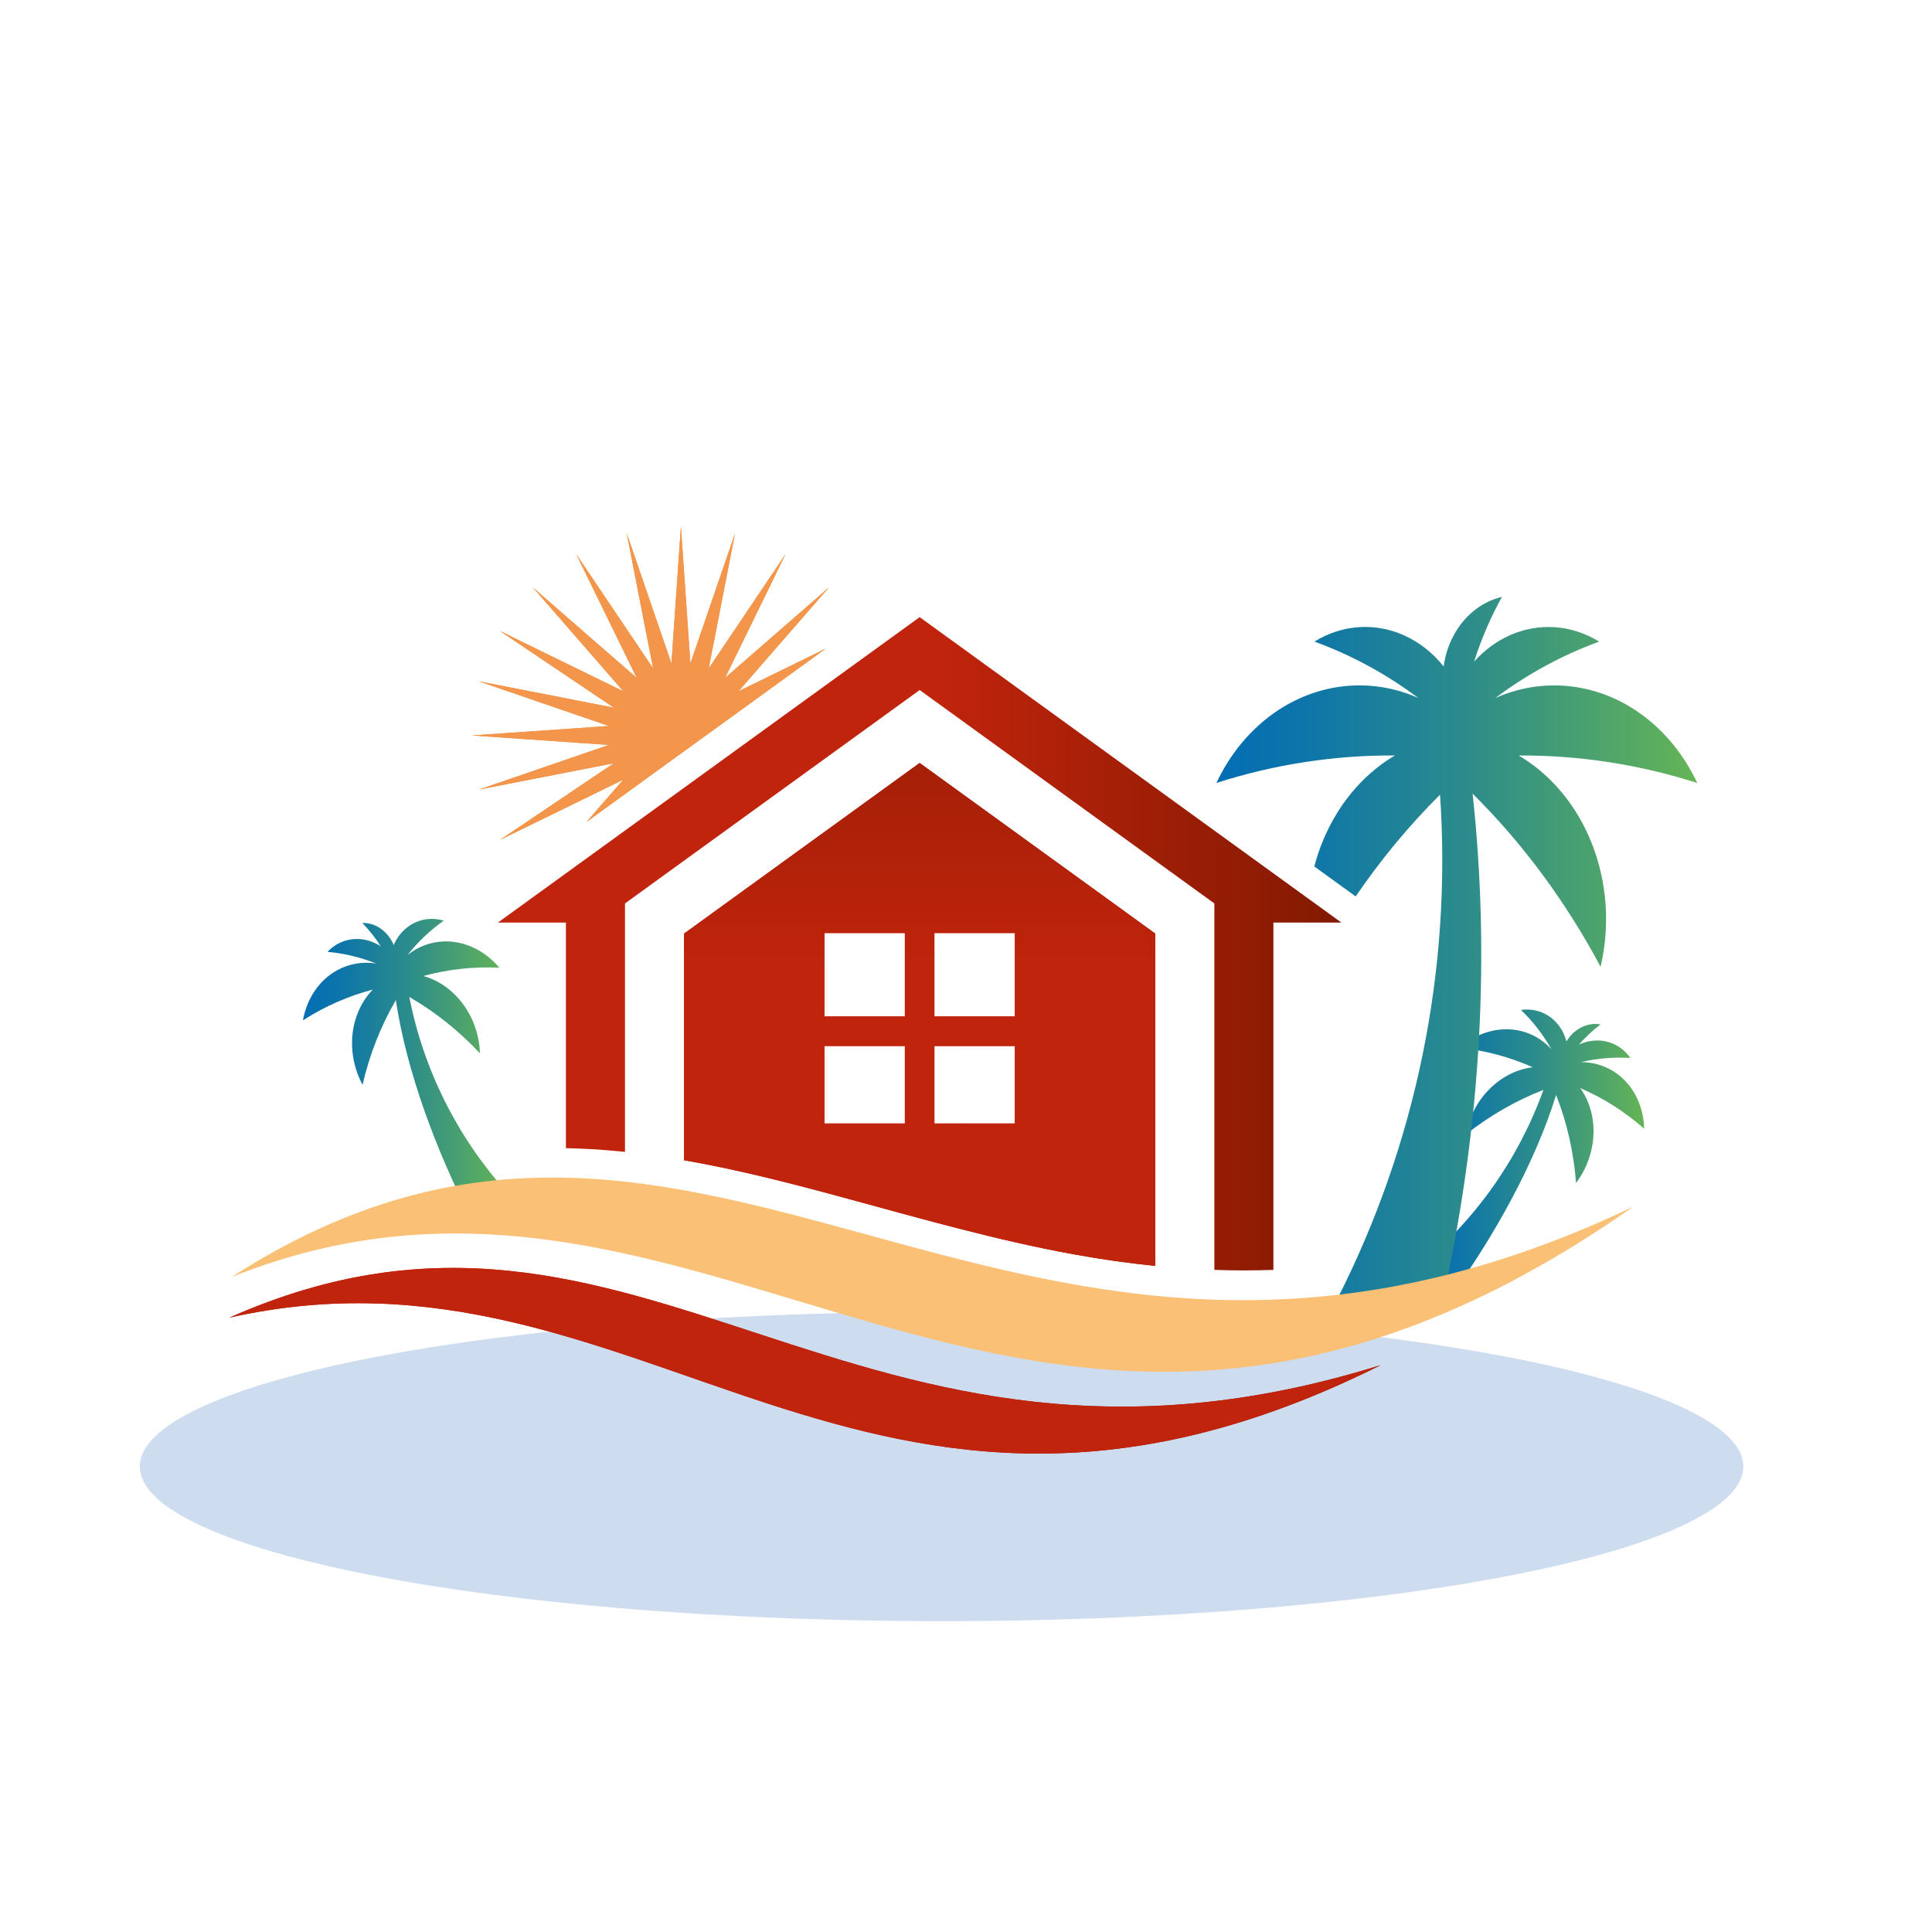
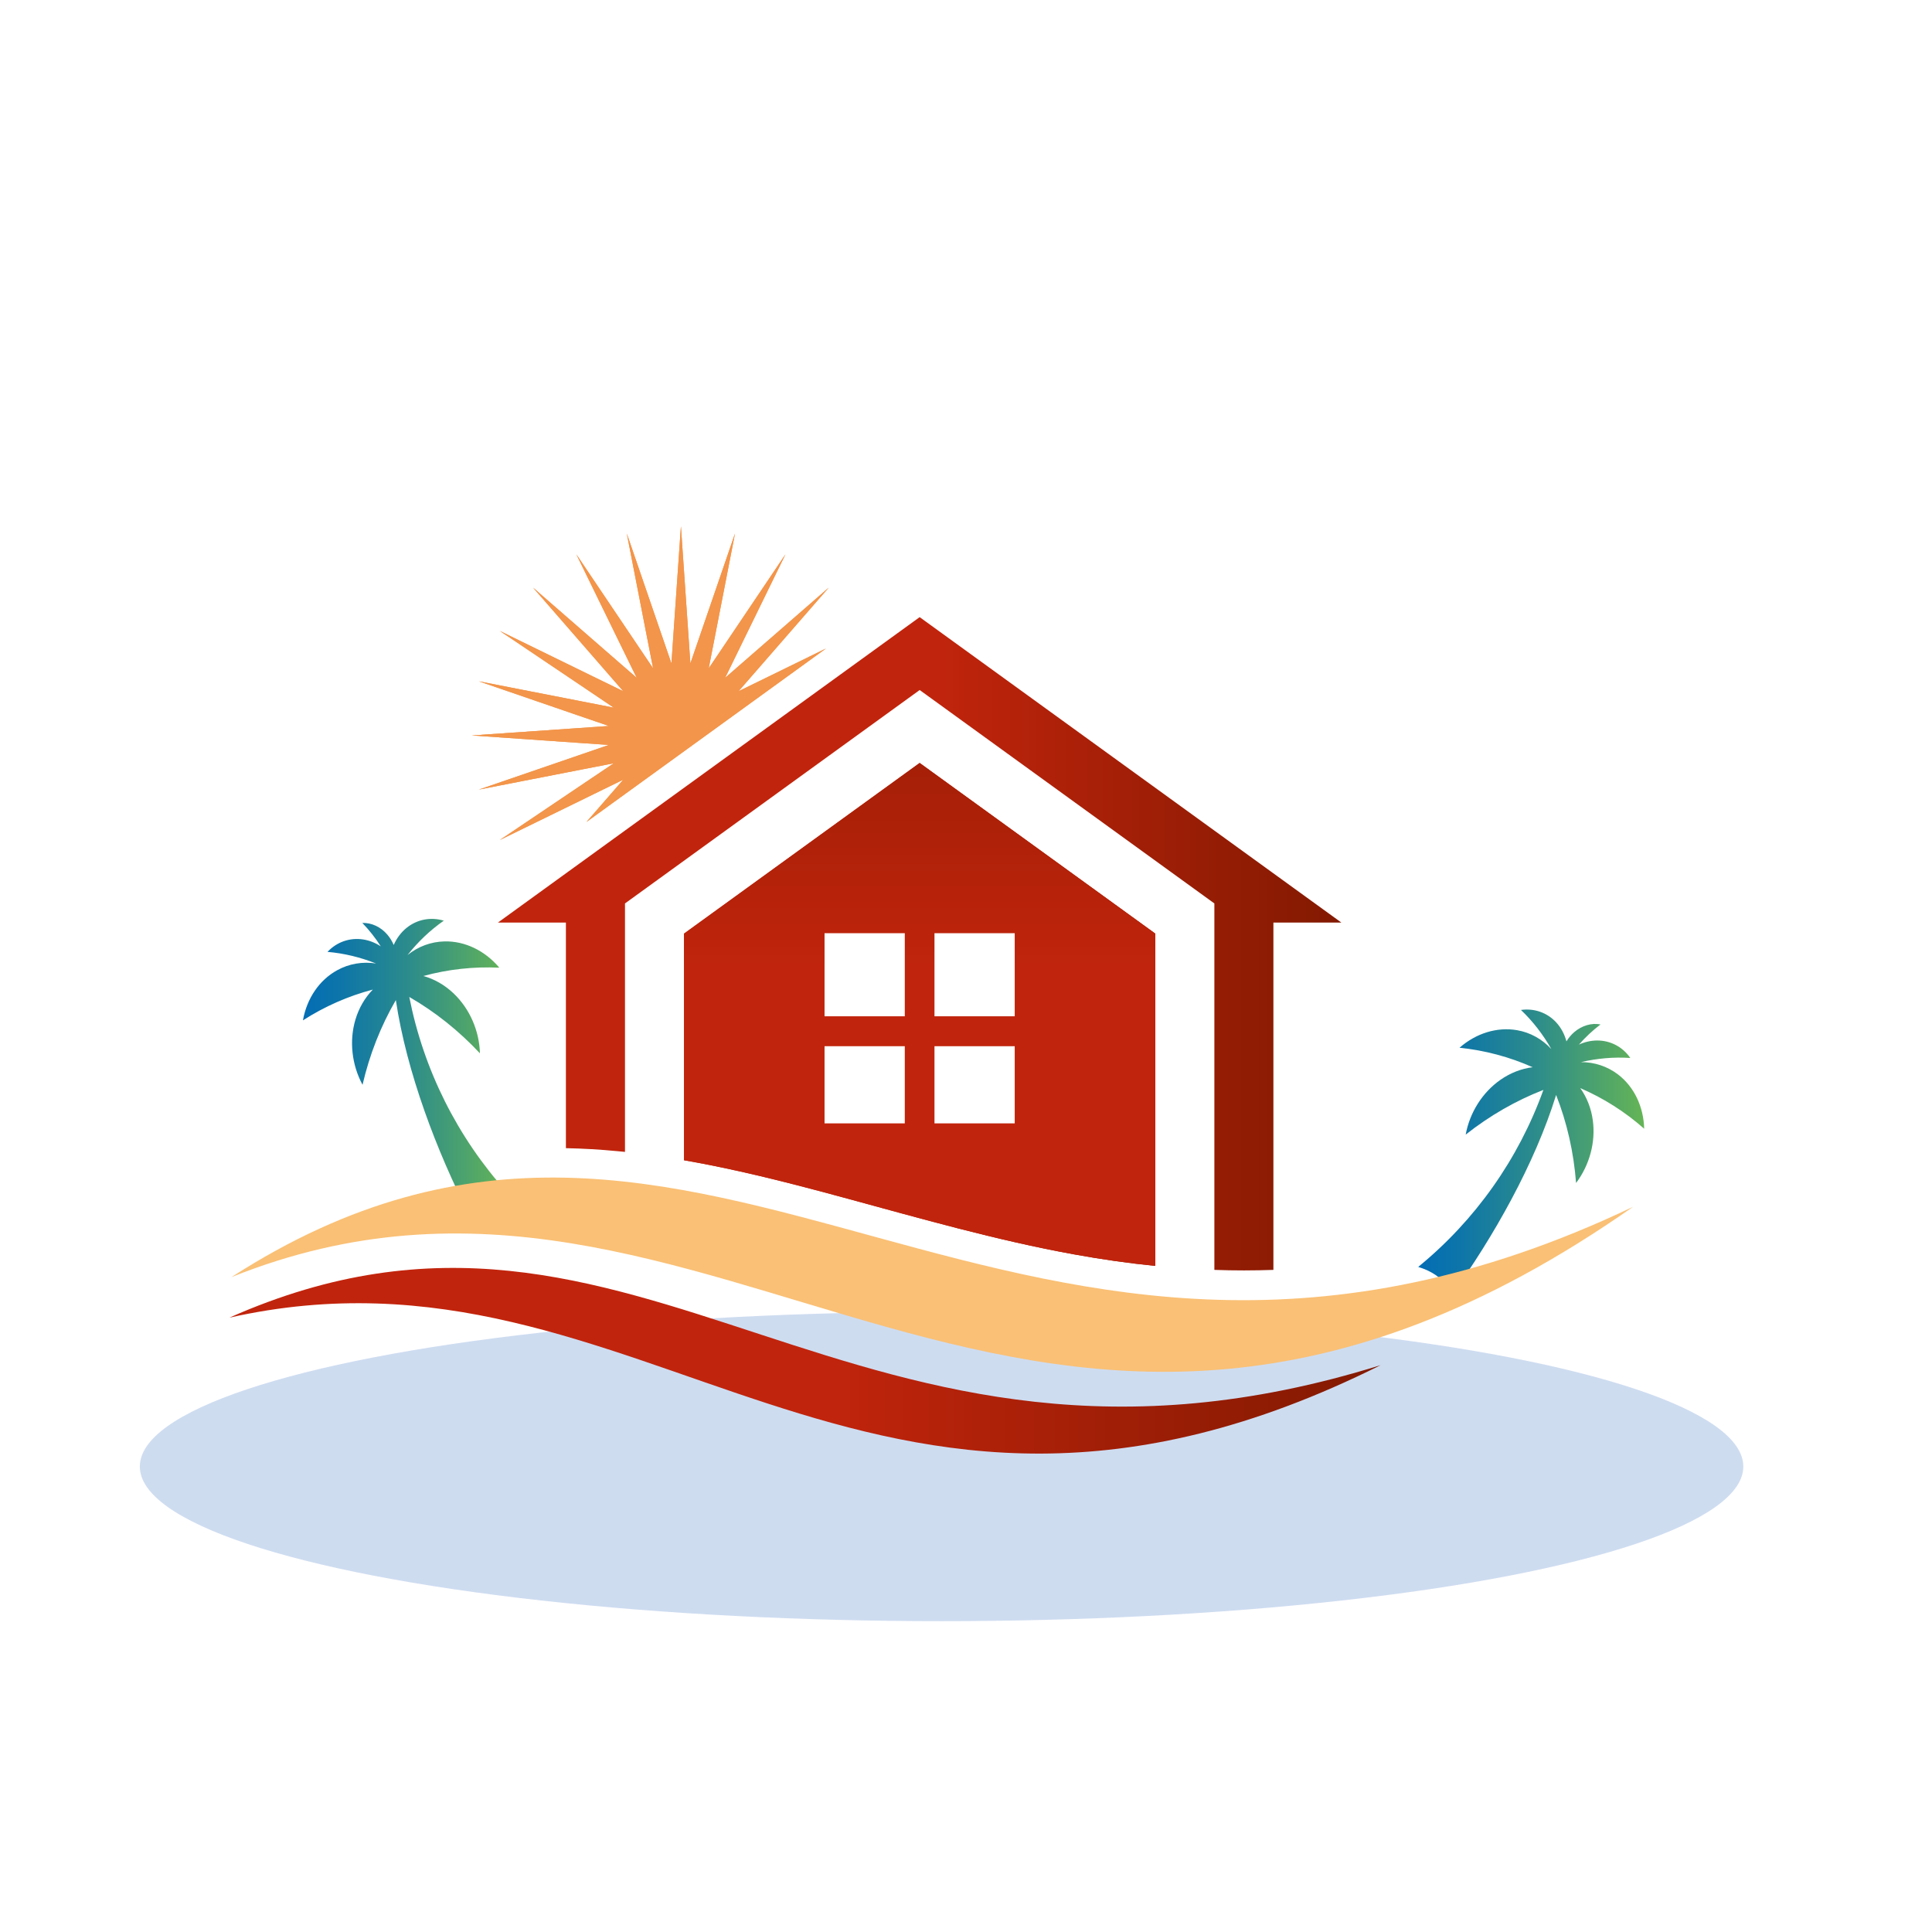
<svg xmlns="http://www.w3.org/2000/svg" xmlns:xlink="http://www.w3.org/1999/xlink" id="Layer_1" viewBox="0 0 450 450">
  <defs>
    <style>.cls-1,.cls-2,.cls-3{fill:#f3954a;}.cls-1,.cls-4,.cls-5{clip-rule:evenodd;}.cls-6{clip-path:url(#clippath-2);}.cls-6,.cls-7,.cls-8{fill:none;}.cls-7{clip-path:url(#clippath-1);}.cls-9{fill:#cedcf0;}.cls-10,.cls-4{fill:url(#Gradient_bez_nazwy_131);}.cls-10,.cls-11,.cls-12,.cls-13,.cls-14,.cls-15,.cls-16,.cls-3{fill-rule:evenodd;}.cls-11{fill:url(#Gradient_bez_nazwy_44-3);}.cls-12{fill:url(#Gradient_bez_nazwy_44-2);}.cls-5{fill:url(#Gradient_bez_nazwy_131-5);}.cls-17{fill:url(#Gradient_bez_nazwy_131-2);}.cls-18{fill:url(#Gradient_bez_nazwy_131-6);}.cls-13{fill:url(#Gradient_bez_nazwy_131-3);}.cls-14{fill:url(#Gradient_bez_nazwy_131-4);}.cls-15{fill:url(#Gradient_bez_nazwy_44);}.cls-16{fill:#fac075;}.cls-8{clip-path:url(#clippath);}</style>
    <linearGradient id="Gradient_bez_nazwy_44" x1="70.55" y1="248.62" x2="118.13" y2="248.62" gradientUnits="userSpaceOnUse">
      <stop offset="0" stop-color="#026db5" />
      <stop offset=".18" stop-color="#0d75a9" />
      <stop offset=".52" stop-color="#2c8c8b" />
      <stop offset=".95" stop-color="#5fb05b" />
      <stop offset="1" stop-color="#65b556" />
    </linearGradient>
    <linearGradient id="Gradient_bez_nazwy_44-2" x1="330.33" y1="268.45" x2="382.97" y2="268.45" xlink:href="#Gradient_bez_nazwy_44" />
    <linearGradient id="Gradient_bez_nazwy_44-3" x1="283.3" y1="221.04" x2="395.31" y2="221.04" xlink:href="#Gradient_bez_nazwy_44" />
    <clipPath id="clippath">
      <polygon class="cls-1" points="158.6 122.59 160.28 146.94 160.8 154.53 163.27 147.34 171.2 124.25 166.53 148.21 165.07 155.67 169.32 149.37 182.95 129.11 172.23 151.05 168.9 157.88 174.63 152.89 193.04 136.86 177.01 155.27 172.02 161 178.85 157.67 192.38 151.05 136.6 191.45 140.18 187.34 145.17 181.6 138.34 184.94 116.41 195.66 136.66 182.02 142.96 177.78 135.5 179.23 111.54 183.91 134.63 175.98 141.82 173.51 134.24 172.99 109.88 171.3 134.24 169.62 141.82 169.09 134.63 166.63 111.54 158.69 135.5 163.37 142.96 164.83 136.66 160.58 116.41 146.95 138.34 157.67 145.17 161 140.18 155.27 124.15 136.86 142.56 152.89 148.3 157.88 144.96 151.05 134.24 129.11 147.87 149.36 152.12 155.67 150.66 148.21 145.99 124.25 153.92 147.34 156.39 154.53 156.91 146.94 158.6 122.59" />
    </clipPath>
    <linearGradient id="Gradient_bez_nazwy_131" x1="159.31" y1="236.28" x2="269.08" y2="236.28" gradientUnits="userSpaceOnUse">
      <stop offset="0" stop-color="#c1240c" />
      <stop offset=".52" stop-color="#c1240c" />
      <stop offset=".87" stop-color="#931c04" />
      <stop offset="1" stop-color="#821a01" />
      <stop offset="1" stop-color="#821a01" />
    </linearGradient>
    <clipPath id="clippath-1">
      <path class="cls-4" d="m210.76,261.68h-18.74v-18.05h18.74v18.05Zm25.62-18.05v18.05h-18.74v-18.05h18.74Zm-18.74-26.31h18.74v19.43h-18.74v-19.43Zm-25.62,0h18.74v19.43h-18.74v-19.43Zm22.18-39.61l-54.88,39.75v52.78c12.59,2.19,25,5.4,37.32,8.74,17.76,4.82,35.41,9.9,53.54,13.19,6.42,1.17,12.71,2.06,18.9,2.68v-77.4l-54.88-39.75Z" />
    </clipPath>
    <linearGradient id="Gradient_bez_nazwy_131-2" x1="214.19" y1="348.8" x2="214.2" y2="114.49" xlink:href="#Gradient_bez_nazwy_131" />
    <linearGradient id="Gradient_bez_nazwy_131-3" x1="115.96" y1="219.83" x2="312.43" y2="219.83" xlink:href="#Gradient_bez_nazwy_131" />
    <linearGradient id="Gradient_bez_nazwy_131-4" x1="53.42" y1="316.95" x2="321.58" y2="316.95" xlink:href="#Gradient_bez_nazwy_131" />
    <linearGradient id="Gradient_bez_nazwy_131-5" x1="53.42" y1="316.95" x2="321.58" y2="316.95" xlink:href="#Gradient_bez_nazwy_131" />
    <clipPath id="clippath-2">
-       <path class="cls-5" d="m321.58,317.97c-123.76,38.6-171.72-53.87-268.16-11.06,96.7-21.74,147.77,71.23,268.16,11.06" />
-     </clipPath>
+       </clipPath>
    <linearGradient id="Gradient_bez_nazwy_131-6" x1="187.5" y1="348.8" x2="187.51" y2="114.53" xlink:href="#Gradient_bez_nazwy_131" />
  </defs>
  <path class="cls-15" d="m91.71,220.12c-.37-.88-.87-1.7-1.49-2.43-1.54-1.8-3.68-2.79-5.83-2.72,1.6,1.65,3.04,3.48,4.3,5.45-1.26-.82-2.65-1.38-4.09-1.6-3.1-.48-6.14.57-8.32,2.89,3.84.33,7.65,1.25,11.32,2.71-3.12-.49-6.28.03-9.07,1.57-4.14,2.27-7.06,6.54-7.97,11.67,5.06-3.25,10.54-5.66,16.28-7.17-1.85,1.89-3.26,4.3-4.07,7.05-1.45,4.93-.84,10.46,1.67,15.13,1.64-7.06,4.26-13.71,7.76-19.73,2.5,16.75,9.52,35.23,17.2,50.26,0,0,1.59-4.41,8.73-5.44-11.6-12.85-19.47-28.6-22.8-45.55,6,3.45,11.55,7.88,16.46,13.13-.16-5.3-2.4-10.39-6.12-13.94-2.08-1.98-4.5-3.36-7.05-4.07,5.72-1.57,11.68-2.22,17.68-1.94-3.35-3.98-8.01-6.22-12.74-6.12-3.19.07-6.18,1.19-8.64,3.18,2.45-3.11,5.29-5.8,8.45-8.01-3.04-.91-6.21-.3-8.65,1.66-1.3,1.05-2.33,2.43-3.02,4.01" />
  <path class="cls-12" d="m364.85,242.56c.49-.81,1.11-1.54,1.82-2.16,1.79-1.53,4.03-2.19,6.12-1.79-1.81,1.38-3.5,2.96-5.03,4.7,1.36-.62,2.8-.95,4.25-.96,3.11,0,5.93,1.48,7.72,4.07-3.81-.25-7.68.08-11.5.97,3.13-.01,6.15.97,8.66,2.89,3.72,2.85,5.94,7.47,6.07,12.62-4.47-3.95-9.48-7.13-14.89-9.46,1.53,2.13,2.55,4.7,2.93,7.52.68,5.05-.74,10.38-3.9,14.58-.55-7.16-2.12-14.08-4.65-20.5-4.96,16.04-14.61,33.11-24.38,46.69,0,0-.9-4.56-7.74-6.64,13.29-10.86,23.36-25.12,29.16-41.23-6.39,2.48-12.5,5.99-18.1,10.41.95-5.17,3.91-9.83,8.08-12.75,2.33-1.63,4.92-2.62,7.52-2.94-5.38-2.4-11.11-3.93-17.04-4.54,3.88-3.4,8.78-4.89,13.4-4.09,3.11.54,5.88,2.1,7.99,4.41-1.93-3.41-4.31-6.48-7.08-9.12,3.12-.44,6.13.63,8.23,2.92,1.12,1.22,1.92,2.73,2.36,4.38" />
-   <path class="cls-11" d="m336.25,155.26c.3-2.24.94-4.42,1.92-6.45,2.43-5.05,6.7-8.63,11.66-9.78-2.64,4.76-4.81,9.82-6.49,15.08,2.37-2.65,5.21-4.76,8.37-6.16,6.78-3,14.38-2.45,20.77,1.5-8.56,3.11-16.7,7.53-24.19,13.13,6.83-3.03,14.36-3.77,21.68-1.97,10.85,2.66,20.12,10.62,25.35,21.76-13.55-4.33-27.54-6.48-41.58-6.4,5.38,3.18,10.07,7.82,13.61,13.62,6.33,10.37,8.32,23.39,5.45,35.58-8.05-15.12-18.11-28.72-29.8-40.32,4.08,37.79,1.96,76.2-6.37,115.21,0,0-8.47,1.01-25.41,3.02,18.63-36.45,26.97-77.23,24.19-117.99-7.2,7.18-13.78,15.12-19.65,23.7l-9.63-6.97c1.13-4.32,2.86-8.45,5.17-12.24,3.54-5.8,8.23-10.44,13.6-13.62-14.04-.08-28.03,2.06-41.57,6.4,5.22-11.14,14.5-19.1,25.35-21.76,7.32-1.79,14.85-1.06,21.67,1.97-7.49-5.6-15.63-10.02-24.19-13.13,6.39-3.95,13.99-4.5,20.77-1.5,3.62,1.6,6.8,4.12,9.35,7.31" />
  <g id="Layer_1-2">
    <ellipse class="cls-9" cx="219.31" cy="341.58" rx="186.74" ry="36.02" />
  </g>
  <polygon class="cls-3" points="158.6 122.59 160.28 146.94 160.8 154.53 163.27 147.34 171.2 124.25 166.53 148.21 165.07 155.67 169.32 149.37 182.95 129.11 172.23 151.05 168.9 157.88 174.63 152.89 193.04 136.86 177.01 155.27 172.02 161 178.85 157.67 192.38 151.05 136.6 191.45 140.18 187.34 145.17 181.6 138.34 184.94 116.41 195.66 136.66 182.02 142.96 177.78 135.5 179.23 111.54 183.91 134.63 175.98 141.82 173.51 134.24 172.99 109.88 171.3 134.24 169.62 141.82 169.09 134.63 166.63 111.54 158.69 135.5 163.37 142.96 164.83 136.66 160.58 116.41 146.95 138.34 157.67 145.17 161 140.18 155.27 124.15 136.86 142.56 152.89 148.3 157.88 144.96 151.05 134.24 129.11 147.87 149.36 152.12 155.67 150.66 148.21 145.99 124.25 153.92 147.34 156.39 154.53 156.91 146.94 158.6 122.59" />
  <g class="cls-8">
    <rect class="cls-2" x="109.88" y="122.59" width="83.16" height="73.07" />
  </g>
-   <path class="cls-10" d="m210.76,261.68h-18.74v-18.05h18.74v18.05Zm25.62-18.05v18.05h-18.74v-18.05h18.74Zm-18.74-26.31h18.74v19.43h-18.74v-19.43Zm-25.62,0h18.74v19.43h-18.74v-19.43Zm22.18-39.61l-54.88,39.75v52.78c12.59,2.19,25,5.4,37.32,8.74,17.76,4.82,35.41,9.9,53.54,13.19,6.42,1.17,12.71,2.06,18.9,2.68v-77.4l-54.88-39.75Z" />
+   <path class="cls-10" d="m210.76,261.68h-18.74v-18.05h18.74v18.05Zm25.62-18.05v18.05h-18.74v-18.05Zm-18.74-26.31h18.74v19.43h-18.74v-19.43Zm-25.62,0h18.74v19.43h-18.74v-19.43Zm22.18-39.61l-54.88,39.75v52.78c12.59,2.19,25,5.4,37.32,8.74,17.76,4.82,35.41,9.9,53.54,13.19,6.42,1.17,12.71,2.06,18.9,2.68v-77.4l-54.88-39.75Z" />
  <g class="cls-7">
    <rect class="cls-17" x="159.31" y="177.71" width="109.77" height="117.15" />
  </g>
  <path class="cls-13" d="m214.2,143.74l98.24,71.15h-15.84v80.89c-4.54.16-9.12.17-13.75,0v-85.35l-68.64-49.71-68.64,49.71v57.87c-.58-.06-1.16-.12-1.74-.17-4.08-.39-8.08-.62-12.02-.7v-52.54h-15.84l98.24-71.15Z" />
  <path class="cls-16" d="m380.37,281.09c-145.27,69.26-214.84-55.55-326.47,16.38,113.49-45.48,185.77,82.22,326.47-16.38" />
  <path class="cls-14" d="m321.58,317.97c-123.76,38.6-171.72-53.87-268.16-11.06,96.7-21.74,147.77,71.23,268.16,11.06" />
  <g class="cls-6">
    <rect class="cls-18" x="53.42" y="264.1" width="268.16" height="114.04" />
  </g>
</svg>